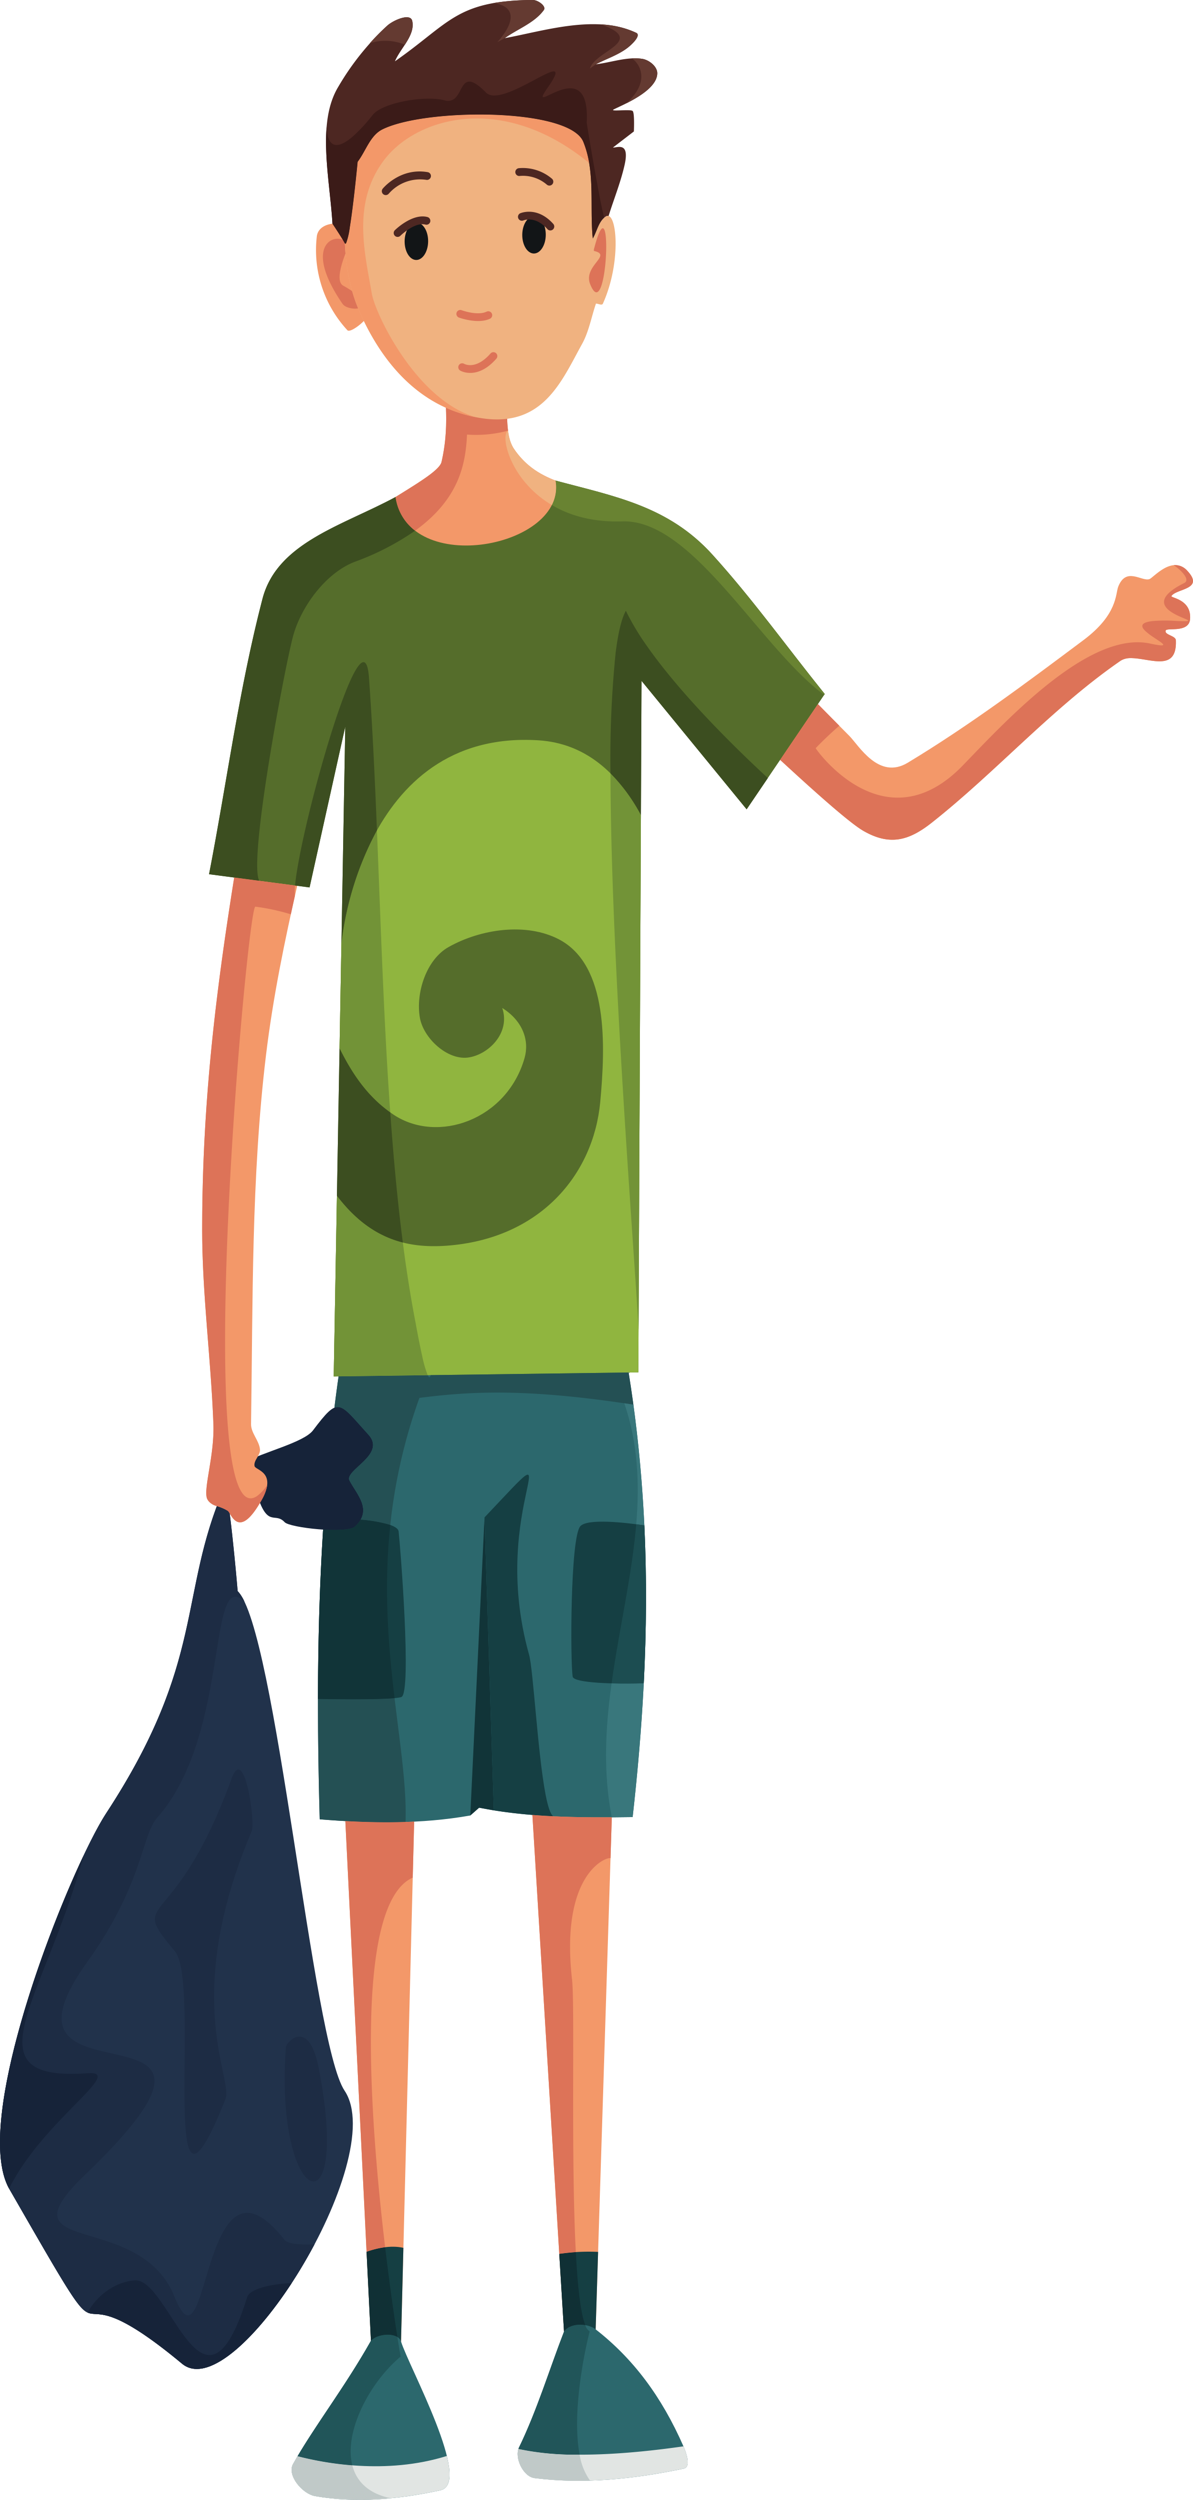
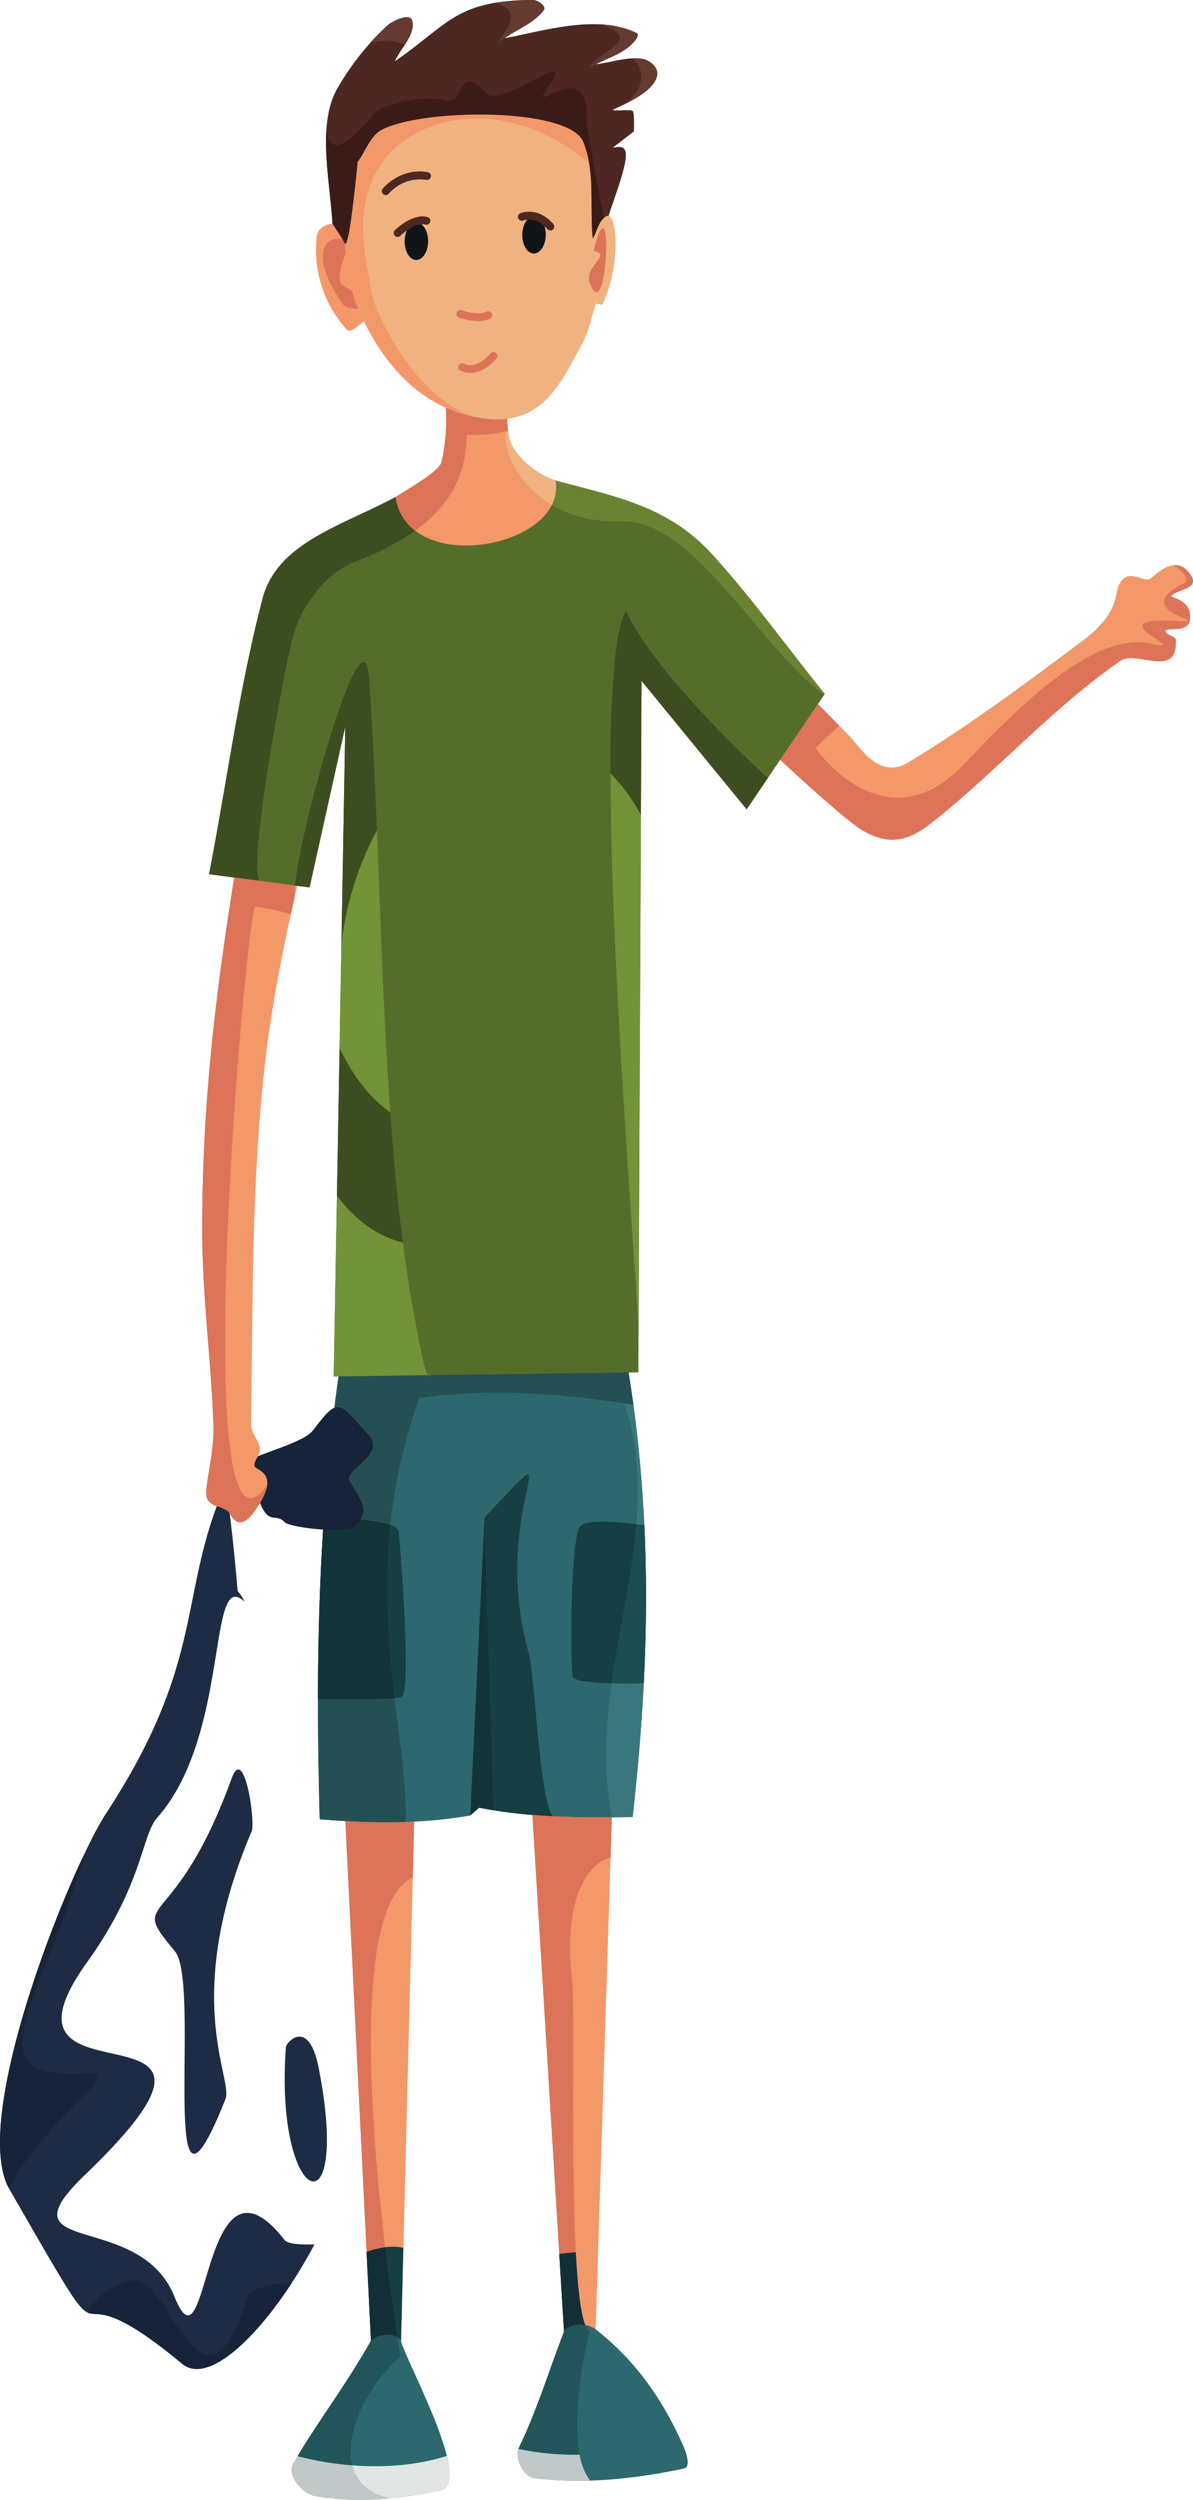
<svg xmlns="http://www.w3.org/2000/svg" width="292.168" height="611.768" viewBox="0 0 292.168 611.768">
  <g id="Group_1130" data-name="Group 1130" transform="translate(-5043.958 -1135.416)">
    <g id="Group_256" data-name="Group 256" transform="translate(5128.338 1577.101)">
      <path id="Path_247" data-name="Path 247" d="M0,0,6.809,138.112l6.864-.363L17.147.168Z" fill="#f39869" />
    </g>
    <g id="Group_257" data-name="Group 257" transform="translate(5174.021 1574.328)">
      <path id="Path_248" data-name="Path 248" d="M0,0,8.515,138.983l7.082-1L19.923,1.05Z" fill="#f39869" />
    </g>
    <g id="Group_1129" data-name="Group 1129" transform="translate(5043.959 1080.875)">
      <g id="Group_258" data-name="Group 258" transform="translate(77.871 386.203)">
        <path id="Path_249" data-name="Path 249" d="M4.325,0c-5.77,37.153-6.469,75.2-5.388,113.555,12.521,1.031,24.9,1.195,36.876-.929.722-.632,1.441-1.269,2.163-1.905,11.8,2.374,24.628,2.491,37.6,2.292,4.1-36.458,5.15-73.595-1.6-112.446Q39.149.285,4.325,0" transform="translate(1.489)" fill="#2c686d" />
      </g>
      <g id="Group_259" data-name="Group 259" transform="translate(139.92 426.921)">
        <path id="Path_250" data-name="Path 250" d="M1.663.8C-.855,3.372-.84,34.215-.239,37.686c.41,1.55,10.377,1.812,17.4,1.6.644-12.755.757-25.623.144-38.652C12.6-.056,3.509-1.087,1.663.8" transform="translate(0.573 0.275)" fill="#153f43" />
      </g>
      <g id="Group_260" data-name="Group 260" transform="translate(77.869 425.927)">
        <path id="Path_251" data-name="Path 251" d="M.935,2.184C.065,15.923-.3,29.748-.322,43.635c5.966.1,18.479.23,20.431-.48,2.585-.941-.281-37.192-.679-40.518C19.242,1.044,14.76.2,10.134-.252,6.6-.6,2.989-.713,1.13-.752,1.06.228,1,1.2.935,2.184" transform="translate(0.322 0.752)" fill="#153f43" />
      </g>
    </g>
    <g id="Group_262" data-name="Group 262" transform="translate(5159.133 1506.75)">
      <path id="Path_253" data-name="Path 253" d="M0,54.269,3.486-18.686l2.272,71.7-3.6-.652Z" transform="translate(0 18.686)" fill="#113438" />
    </g>
    <g id="Group_1127" data-name="Group 1127">
      <g id="Group_1126" data-name="Group 1126" transform="translate(5043.959 1080.875)">
        <g id="Group_263" data-name="Group 263" transform="translate(59.157 398.868)">
          <path id="Path_254" data-name="Path 254" d="M.4,10.141C5.19,7.49,15.1,5.206,17.363,2.211c6.411-8.484,6.255-6.981,13.583,1.07,4.463,4.908-5.977,8.656-4.638,11.229,1.741,3.354,5.767,7.172,1.339,11.229-2.026,1.855-15.957.328-17.237-1.05-2.233-2.409-3.826.968-6.177-5.056C2.64,15.548-1.658,13.779.415,10.379Z" transform="translate(0.139 3.492)" fill="#162339" />
        </g>
        <g id="Group_264" data-name="Group 264" transform="translate(0 418.592)">
-           <path id="Path_255" data-name="Path 255" d="M40.813.1C29.537,26.228,36.4,42.3,11.964,79.626,3.1,93.162-21.651,154.439-11.758,171.641c30.031,52.223,8.468,14.621,42.283,42.72,13.114,10.893,50.935-50.279,39.808-66.813C62.368,135.707,53.568,34.493,44.139,25.283,44.163,25.135,41.777-2.14,40.813.1" transform="translate(14.053 0.033)" fill="#21324b" />
-         </g>
+           </g>
        <g id="Group_265" data-name="Group 265" transform="translate(49.507 138.712)">
          <path id="Path_256" data-name="Path 256" d="M24.506,67.136q39.308-8.41,78.616-16.816c8.14,7.605,42.829,41.385,50.361,45.715,6.368,3.662,11.041,2.518,16.741-1.983,15.933-12.583,29.539-28.107,46.253-39.636,3.932-2.71,13.95,4.584,13.552-5.013-.047-1.148-2.854-1.292-2.495-2.382.266-.8,5.731.679,5.977-2.838.34-4.888-4.88-5.126-4.556-5.618,1.218-1.851,8.136-1.554,3.92-6.122-3.736-4.049-8.371,1.691-9.343,2-1.925.605-5.692-3.092-7.629,1.855-.675,1.73-.1,6.77-8.488,13.048C193.407,59.827,179.34,70.33,164.36,79.368c-7.125,4.3-12.006-4.279-14.3-6.567-12.349-12.333-47.128-48.557-59.676-57.6-5.888-4.236-16.554-3.447-22.6-12.864-3.732-5.813,1.37-21.961-5.552-24.062-19.494-5.919-7.469,7.746-12.048,27.478-1.015,4.377-24.089,13.68-32.62,25.623C11.7,39.6,8.635,52.39,6.976,62.357-.708,108.6-8.4,146.38-8.438,193.4c-.012,15.968,2.163,31.866,2.752,47.827.285,7.633-2.464,15.687-1.566,18.205.664,1.866,3.514,1.874,5.115,3.049.8.586,2.643,7.383,8.277-2.71,3.826-6.844-1.507-7.238-1.741-8.265-.312-1.39,1.445-2.643,1.327-4.06-.183-2.194-2.225-4.037-2.19-6.239.457-30.09.055-60.328,3.654-90.207,3.412-28.337,11.545-55.9,17.315-83.859" transform="translate(8.438 23.117)" fill="#f39869" />
        </g>
        <g id="Group_266" data-name="Group 266" transform="translate(51.194 172.146)">
          <path id="Path_257" data-name="Path 257" d="M63.115,0c2.842,16.331-36.169,23.82-39.167,4.021-12.958,7.008-29,11.115-32.593,24.913-5.767,22.145-8.726,44.934-13.087,67.4q12.31,1.616,24.62,3.237Q7.257,79.892,11.63,60.211,10.218,139.723,8.8,219.235q37.3-.5,74.606-.992.387-84.613.777-169.229,12.872,15.724,25.741,31.437l19.139-28.216c-9.179-11.377-17.713-23.308-27.54-34.131C90.772,6.255,77.775,3.912,63.115,0" transform="translate(21.732)" fill="#556d2b" />
        </g>
        <g id="Group_267" data-name="Group 267" transform="translate(81.731 235.604)">
-           <path id="Path_258" data-name="Path 258" d="M37.308.079C-6.392-2.7-10.964,49.772-10.964,49.772l-.457,25.678c3.237,6.543,7.16,12.2,13.228,16.246C12.563,98.853,29.519,93.043,33.88,77.86c1.238-4.3-.41-9.116-5.454-12.275,2.085,6.239-3.576,11.56-8.476,12.138-5.044.593-10.834-4.759-11.7-9.761-1.058-6.13,1.6-14.239,7.028-17.292,7.871-4.431,19.021-6.063,27.029-1.882,12.177,6.356,11.373,26.135,10.12,39.753-1.651,17.885-14.813,33.561-37.641,35.22-10.128.734-18.963-1.882-26.849-12.224l-.785,44.212,74.6-.992.629-136.387C56.79,8.064,48.767.809,37.308.079" transform="translate(12.846 0.027)" fill="#90b53f" />
-         </g>
+           </g>
        <g id="Group_272" data-name="Group 272" transform="translate(89.771 604.359)">
          <path id="Path_263" data-name="Path 263" d="M0,.92,1.074,22.69c1.839-.121,6.825-.73,7.367.187L9.019-.04C5.841-.778,2.3.1,0,.92" transform="translate(0 0.317)" fill="#153f43" />
        </g>
        <g id="Group_273" data-name="Group 273" transform="translate(71.415 625.886)">
          <path id="Path_264" data-name="Path 264" d="M14.453,1.1c1.624-1.843,6.645-2.163,7.367.187,1.886,6.13,17.647,34.674,9.624,36.419-10,2.171-20.6,3.221-30.672,1.417-3.127-.558-6.95-5.1-5.388-7.875C.534,22.105,7.987,12.571,14.453,1.1" transform="translate(4.976 0.379)" fill="#2c686d" />
        </g>
        <g id="Group_274" data-name="Group 274" transform="translate(136.964 605.56)">
-           <path id="Path_265" data-name="Path 265" d="M0,.408,1.163,19.425c1.534.672,5.817.457,7.75-.547l.6-18.951A48.692,48.692,0,0,0,0,.408" transform="translate(0 0.14)" fill="#153f43" />
+           <path id="Path_265" data-name="Path 265" d="M0,.408,1.163,19.425l.6-18.951A48.692,48.692,0,0,0,0,.408" transform="translate(0 0.14)" fill="#153f43" />
        </g>
        <g id="Group_275" data-name="Group 275" transform="translate(126.774 623.436)">
          <path id="Path_266" data-name="Path 266" d="M8.447,1.259c1.409-2.171,5.708-2.14,7.746-.55C25.321,7.829,32.309,17.039,37.74,29.424c.714,1.636,1.8,4.994.055,5.361C25.844,37.3,13.335,38.673,1.224,37.107c-2.788-.359-5.013-5.009-3.787-7.539,4.353-8.956,7.41-19.029,11.01-28.31" transform="translate(2.908 0.433)" fill="#2c686d" />
        </g>
        <g id="Group_276" data-name="Group 276" transform="translate(126.774 653.207)">
-           <path id="Path_267" data-name="Path 267" d="M.134.482C-.693,3.075,1.442,7.264,4.086,7.607,16.2,9.169,28.706,7.795,40.657,5.28c1.749-.367.66-3.725-.055-5.361a.837.837,0,0,1-.039-.086C17.305,3.176,5.272,1.685.134.482" transform="translate(0.046 0.166)" fill="#e1e5e3" />
-         </g>
+           </g>
        <g id="Group_277" data-name="Group 277" transform="translate(71.416 655.562)">
          <path id="Path_268" data-name="Path 268" d="M4.277,7.31c10.073,1.8,20.669.754,30.668-1.417,2.592-.562,2.7-3.916,1.6-8.41C21.615,2.16,6.369-.8-.014-2.466q-.562.955-1.1,1.9C-2.673,2.207,1.145,6.752,4.277,7.31" transform="translate(1.473 2.517)" fill="#e1e5e3" />
        </g>
        <g id="Group_278" data-name="Group 278" transform="translate(-0.001 423.114)">
          <path id="Path_269" data-name="Path 269" d="M52.087,98.471C49.2,137.3,68.153,145.08,60.141,103.73c-2.448-12.646-7.969-6.4-8.054-5.259M35.166-33.906a11.3,11.3,0,0,1,2.71,1.191,2.616,2.616,0,0,1,.445.617c.964,7.469,1.956,18.889,1.94,18.986A9.453,9.453,0,0,1,41.948-10.5c-9.2-8.835-3.362,32.436-21.36,52.828C16.66,46.775,17.2,58.449,3.378,77.739-24.28,116.333,52.2,82.382,2.913,129.72c-21.286,20.443,13.224,8.363,21.856,29.793,8.617,21.391,6.426-39.995,26.97-13.852.855,1.085,4.193,1.2,7.352,1.1-9.905,18.686-25.073,35.322-32.444,29.2-33.815-28.1-12.255,9.5-42.287-42.716C-25.533,116.044-.776,54.771,8.082,41.231,31.117,6.042,26.339-10.258,35.166-33.906m3.623,66.657C24.625,71.684,13.06,60.838,24.913,75.057c6.563,7.875-4.435,78.374,12.365,36.169,1.987-4.994-10.944-24.585,6.426-65.568.945-2.229-1.788-21.508-4.915-12.907" transform="translate(17.935 33.906)" fill="#1d2c44" />
        </g>
        <g id="Group_279" data-name="Group 279" transform="translate(71.414 655.611)">
          <path id="Path_270" data-name="Path 270" d="M.269,1.414C-1.293,4.186,2.529,8.731,5.656,9.289a67.7,67.7,0,0,0,18.58.527c-5.56-1.132-8.464-4.158-9.46-8.062A78.1,78.1,0,0,1,1.366-.487Z" transform="translate(0.092 0.487)" fill="#c0c9c8" />
        </g>
        <g id="Group_280" data-name="Group 280" transform="translate(72.874 623.438)">
          <path id="Path_271" data-name="Path 271" d="M0,23.934a78.033,78.033,0,0,0,13.411,2.241C11.6,19.1,16.054,9.145,22.223,2.453A32.21,32.21,0,0,1,25.245-.44c-.016,0-.273-1.464-.683-4.068-.039-.23-.074-.472-.113-.718-1.71-1.058-5.181-.558-6.477.914C11.955,6.365,5.076,15.368,0,23.934m54.081-1.757a67.369,67.369,0,0,0,15,1.394c-1.366-7.035-.242-16.632,1-23.429.523-2.874,1.07-5.247,1.46-6.719A2.986,2.986,0,0,1,70.46-8.135c-2-.34-4.256.125-5.2,1.585-3.6,9.28-6.657,19.353-11.01,28.31a3.57,3.57,0,0,0-.164.418" transform="translate(0 8.241)" fill="#215559" />
        </g>
        <g id="Group_281" data-name="Group 281" transform="translate(126.774 653.853)">
          <path id="Path_272" data-name="Path 272" d="M3.072,5.3a85.446,85.446,0,0,0,13.6.617A15.128,15.128,0,0,1,14.118-.427a67.3,67.3,0,0,1-15-1.4C-1.7.767.433,4.961,3.072,5.3" transform="translate(1.058 1.825)" fill="#c0c9c8" />
        </g>
        <g id="Group_282" data-name="Group 282" transform="translate(136.964 605.679)">
          <path id="Path_273" data-name="Path 273" d="M0,.319,1.163,19.337c.953-1.46,3.209-1.925,5.208-1.585C5.2,14.8,4.49,8.194,4.053-.11,2.6-.008,1.218.148,0,.319" transform="translate(0 0.11)" fill="#103035" />
        </g>
        <g id="Group_283" data-name="Group 283" transform="translate(89.771 604.483)">
          <path id="Path_274" data-name="Path 274" d="M0,.828,1.074,22.6c1.3-1.472,4.767-1.972,6.477-.914-.738-4.709-1.878-12.548-3-21.969A21.847,21.847,0,0,0,0,.828" transform="translate(0 0.285)" fill="#103035" />
        </g>
        <g id="Group_284" data-name="Group 284" transform="translate(77.869 390.418)">
          <path id="Path_275" data-name="Path 275" d="M.317,81.336q3.145.258,6.278.437c4.951.277,9.866.383,14.742.223.043-1.312.043-2.663.008-4.049-.2-7.66-1.527-16.441-2.694-26.256-4.107.39-13.747.285-18.76.2C-.12,61.678.04,71.5.317,81.336M24.742-21.794c11.6-1.468,24.839-2.417,50.169,1.324q1.124.164,2.229.336-.533-3.924-1.171-7.871l-48.491.648c-.172.714-.422.617-.714.008L4.94-27.057Q4.4-23.292,3.928-19.506c.18-.012.355-.02.535-.031a1.935,1.935,0,0,1,.336-.016c1.78.055,3.557,2.483,7.461,6.77C16.727-7.876,6.287-4.132,7.626-1.555,9.121,1.334,12.319,4.567,10.347,8A33.817,33.817,0,0,1,17.6,9.311a132.4,132.4,0,0,1,7.141-31.105" transform="translate(0.109 28.006)" fill="#245054" />
        </g>
        <g id="Group_285" data-name="Group 285" transform="translate(77.87 426.427)">
          <path id="Path_276" data-name="Path 276" d="M0,32.647c5.013.086,14.653.191,18.76-.2-1.484-12.5-2.717-26.685-1.05-42.38a33.815,33.815,0,0,0-7.254-1.308A7.12,7.12,0,0,1,9.07-9.57c-.917.839-4.287.988-7.812.765C.383,4.934.02,18.759,0,32.647" transform="translate(0 11.241)" fill="#113438" />
        </g>
        <g id="Group_286" data-name="Group 286" transform="translate(118.662 415.422)">
          <path id="Path_277" data-name="Path 277" d="M0,7.776l2.268,71.7c3.1.5,6.251.859,9.452,1.121q2.553.2,5.138.332c-.722-.437-1.359-2.464-1.921-5.388-1.917-9.987-3-30.476-4.025-34.143C.566,4.5,23.113-16.579,0,7.776" transform="translate(0 2.677)" fill="#153f43" />
        </g>
        <g id="Group_287" data-name="Group 287" transform="translate(148.423 397.952)">
          <path id="Path_278" data-name="Path 278" d="M1.008,50.987C-.273,60.232-.905,69.559.285,78.945c.207,1.6.461,3.213.777,4.822q2.548-.018,5.1-.059C7.383,72.862,8.332,61.962,8.887,50.967c-2.444.078-5.247.094-7.879.02M4.119-17.556c3.334,9.714,3.764,19.588,2.924,29.6.714.094,1.386.184,1.987.273C8.57,2.57,7.7-7.272,6.349-17.22Z" transform="translate(0.347 17.556)" fill="#39777c" />
        </g>
        <g id="Group_288" data-name="Group 288" transform="translate(149.776 427.554)">
          <path id="Path_279" data-name="Path 279" d="M4.49,0C3.42,12.779.277,25.776-1.546,38.941c2.631.074,5.435.055,7.879-.02C6.977,26.17,7.09,13.3,6.477.273,5.88.183,5.208.09,4.49,0" transform="translate(1.546)" fill="#1c4d51" />
        </g>
        <g id="Group_289" data-name="Group 289" transform="translate(81.731 243.8)">
          <path id="Path_280" data-name="Path 280" d="M1.4,30.948.943,56.626c3.088,6.247,6.8,11.689,12.415,15.683C11.754,49.75,11.024,26.02,10.1,3.286A77.274,77.274,0,0,0,1.4,30.948m65.9-41.6c.066,45.984,5.8,116.124,6.871,136.141L74.749-.454a43.391,43.391,0,0,0-7.449-10.2M.3,92.713l-.785,44.212L.7,136.908l21.825-.289a28.962,28.962,0,0,1-1.347-4.708c-.773-3.42-1.48-7.383-1.612-8.09-1.214-6.266-2.245-12.849-3.127-19.666C10.626,102.684,5.277,99.233.3,92.713" transform="translate(0.482 10.656)" fill="#729337" />
        </g>
        <g id="Group_290" data-name="Group 290" transform="translate(51.194 176.165)">
          <path id="Path_281" data-name="Path 281" d="M74.067,28.406a256.73,256.73,0,0,0-1.253,29.45,43.379,43.379,0,0,1,7.453,10.2l.148-32.839,25.741,31.437L111.348,59c-10.163-9.394-22.028-21.5-29.559-32.241a61.971,61.971,0,0,1-5.216-8.695c-1.1,2.022-1.917,5.583-2.507,10.346M7.859,46.413,6.918,99.456a77.274,77.274,0,0,1,8.7-27.662c-.426-10.471-.89-20.731-1.5-30.566q-.211-3.4-.445-6.735c-.586-8.277-3.924-2.182-7.586,8.457q-.422,1.23-.851,2.542C.831,58.934-3.764,77.756-4.436,85.3l.519.066,3.034.4ZM5.817,161.221c4.974,6.52,10.327,9.971,16.14,11.447-1.316-10.171-2.3-20.872-3.08-31.851-5.614-3.994-9.327-9.437-12.415-15.683ZM-12.416,15.136C-8.824,1.338,7.218-2.773,20.177-9.781a12.39,12.39,0,0,0,4.79,8.246A64.159,64.159,0,0,1,10.24,6.058C3.115,8.764-2.991,17.045-4.943,24.346c-2.085,7.8-10.994,55.011-8.25,59.805l-6.149-.808-6.161-.812c4.365-22.465,7.32-45.25,13.087-67.395" transform="translate(25.503 9.781)" fill="#3c4e20" />
        </g>
        <g id="Group_291" data-name="Group 291" transform="translate(49.51 145.499)">
          <path id="Path_282" data-name="Path 282" d="M107.971,73.123c7.492,6.836,13.985,12.462,16.769,14.063,6.372,3.662,11.041,2.518,16.741-1.979,15.933-12.587,29.539-28.11,46.253-39.64a4.823,4.823,0,0,1,2.975-.64c.394.016.8.051,1.21.1.781.1,1.593.238,2.393.367.4.062.8.125,1.2.176,3.221.418,5.989.117,5.774-5.017-.047-1.148-2.854-1.292-2.495-2.382.265-.8,5.735.679,5.977-2.838.34-4.888-4.88-5.122-4.556-5.618,1.222-1.851,8.136-1.554,3.92-6.122a3.923,3.923,0,0,0-3.377-1.421c1.866,1.245,4.154,3.588,2.577,4.373-14.727,7.317,9.257,9.827-2.268,9.261a37.059,37.059,0,0,0-5.439.043c-3.283.355-2.916,1.464-1.6,2.631,0,0,.008.008.016,0a11.988,11.988,0,0,0,1.1.875c.258.184.519.363.781.535,2.034,1.366,3.822,2.378.137,1.687q-.48-.094-1.089-.223a.862.862,0,0,0-.1-.02,14.1,14.1,0,0,0-2.4-.285c-.406-.016-.812-.012-1.222,0-14.391.586-32.179,19.834-42.115,30.113-19.306,19.962-36.2-4.2-36.056-4.209,1.9-1.983,3.943-3.893,5.782-5.485-1.546-1.558-3.307-3.346-5.232-5.3L104.375,69.82c1.214,1.124,2.417,2.229,3.6,3.3M-2.113,329.522l5.2,105.395A22.344,22.344,0,0,1,7.632,433.8C3.751,401.223.1,349.718,14.39,343.354l.347-13.7c-.7.035-1.406.062-2.108.086-4.876.156-9.792.055-14.742-.223m45.808-1.5,6.583,107.413c1.218-.172,2.6-.328,4.053-.433-1.222-23.433-.211-60.367-.921-66.657-2.936-25.932,8.378-30.1,9.421-29.746l.316-10c-4.634.027-9.237-.016-13.766-.223a.538.538,0,0,1-.547-.023q-2.588-.129-5.138-.332M27.688-9.788a30.208,30.208,0,0,0,10.046-.957c-.426-3.307-.168-7.41-.316-11.045a22.7,22.7,0,0,1-7.281-.886,42.4,42.4,0,0,1-8.234-2.5c.168,3.721.941,8.777.59,14.684a44.18,44.18,0,0,1-1.05,7.4c-.453,1.948-5.282,4.876-11.256,8.582a12.39,12.39,0,0,0,4.79,8.242C26.025,5.79,27.352-3,27.688-9.788M-24.117,105.747a52.74,52.74,0,0,1,8.652,1.866q.5-2.266,1-4.529a12.245,12.245,0,0,1,.035-2.514l-8.757-1.152-6.149-.808q-.586,3.66-1.14,7.3c-3.893,25.436-6.68,50.365-6.7,78.631-.016,15.968,2.159,31.87,2.752,47.827.281,7.633-2.467,15.687-1.57,18.205a3.529,3.529,0,0,0,2.405,1.858,11.168,11.168,0,0,1,2.71,1.191,2.6,2.6,0,0,1,.449.617c.968,1.6,2.928,5.017,7.406-2.589.141-.234.281-.48.422-.734a10.139,10.139,0,0,0,1.343-3.6,10.363,10.363,0,0,1-2.53,2.694c-16.144,10.627-2.475-143.274-.375-144.269a.042.042,0,0,1,.047,0" transform="translate(37.177 25.178)" fill="#dd7358" />
        </g>
        <g id="Group_292" data-name="Group 292" transform="translate(135.144 172.146)">
          <path id="Path_283" data-name="Path 283" d="M14.576,7.516c16.378,2.108,31.925,31.1,47.1,42.357l.152-.226C52.647,38.27,44.112,26.338,34.289,15.512,23.533,3.667,10.539,1.324-4.121-2.588a9.433,9.433,0,0,1-.9,5.989c4.3,2.546,9.971,4.236,17.265,4a14.088,14.088,0,0,1,2.331.113" transform="translate(5.019 2.588)" fill="#698332" />
        </g>
        <g id="Group_293" data-name="Group 293" transform="translate(123.791 159.932)">
          <path id="Path_284" data-name="Path 284" d="M.468,0C-1.508,1.214.936,12.134,11.193,18.205a9.475,9.475,0,0,0,.9-5.993A20.279,20.279,0,0,1,1.779,4.236,10.38,10.38,0,0,1,.468,0" transform="translate(0.161)" fill="#f0b280" />
        </g>
        <g id="Group_294" data-name="Group 294" transform="translate(77.354 109.236)">
          <path id="Path_285" data-name="Path 285" d="M7.3,1.811c-1.386-3.244-9-3.463-9.577.668A28.872,28.872,0,0,0,5.212,25.5c.765.828,5.478-2.916,5.466-4.6C10.619,14.437,9.842,7.753,7.3,1.811" transform="translate(2.515 0.624)" fill="#f39869" />
        </g>
        <g id="Group_295" data-name="Group 295" transform="translate(79.07 112.956)">
          <path id="Path_286" data-name="Path 286" d="M4.1,2.368c3.022-5.446-13.216-5.5-.7,12.759,1.562,2.276,10.721,1.468.141-4.47C.59,9,6.338-1.669,4.1,2.368" transform="translate(1.411 0.815)" fill="#dd7358" />
        </g>
        <g id="Group_296" data-name="Group 296" transform="translate(84.339 78.399)">
          <path id="Path_287" data-name="Path 287" d="M45.253,25.671c1.062-1.8,1.429-4.263,3.186-5.388,2.674-1.718,3.963,10.987-.714,21.333-.234.515-1.128-.012-1.694-.016-1.132,3.291-1.714,6.829-3.4,9.874-5.083,9.194-9.6,20.571-24.823,18.139C3.056,67.263-6.419,56.225-12.08,43.072c-2.557-5.938-3.432-12.626-3.459-19.092C-15.618,2.456-17-5.415,5.1-8,15.308-9.194,26-9.4,35.91-6.688a14.8,14.8,0,0,1,9.561,9.749c2.089,7.242-.144,15.074-.219,22.609" transform="translate(15.582 8.839)" fill="#f0b280" />
        </g>
        <g id="Group_297" data-name="Group 297" transform="translate(93.508 96.498)">
          <path id="Path_288" data-name="Path 288" d="M1.272,4.034a.961.961,0,0,1-1.347.156A.965.965,0,0,1-.231,2.84c.012-.012,4.217-5.232,11.026-4.056a.956.956,0,0,1,.785,1.1.962.962,0,0,1-1.1.785,10.182,10.182,0,0,0-9.2,3.365" transform="translate(0.438 1.389)" fill="#4d2722" />
        </g>
        <g id="Group_298" data-name="Group 298" transform="translate(126.245 95.648)">
-           <path id="Path_289" data-name="Path 289" d="M.8,1.449a.958.958,0,1,1-.23-1.9A11.032,11.032,0,0,1,8.653,2.128.959.959,0,1,1,7.4,3.581,8.97,8.97,0,0,0,.8,1.449" transform="translate(0.275 0.499)" fill="#4d2722" />
-         </g>
+           </g>
        <g id="Group_299" data-name="Group 299" transform="translate(99.092 109.022)">
          <path id="Path_290" data-name="Path 290" d="M2.109,6.8c1.585.016,2.9-2.026,2.924-4.545S3.784-2.326,2.2-2.342-.7-.316-.726,2.2.524,6.786,2.109,6.8" transform="translate(0.726 2.342)" fill="#121517" />
        </g>
        <g id="Group_300" data-name="Group 300" transform="translate(127.901 107.438)">
          <path id="Path_291" data-name="Path 291" d="M2.109,6.8c1.585.016,2.9-2.026,2.924-4.545S3.784-2.33,2.2-2.342-.7-.316-.726,2.2.524,6.786,2.109,6.8" transform="translate(0.726 2.342)" fill="#121517" />
        </g>
        <g id="Group_301" data-name="Group 301" transform="translate(96.416 107.502)">
          <path id="Path_292" data-name="Path 292" d="M1.214,3.528A.959.959,0,1,1-.129,2.158c.008-.012,4.228-4.2,7.969-3.225A.963.963,0,0,1,8.527.1.955.955,0,0,1,7.355.787C4.681.092,1.222,3.52,1.214,3.528" transform="translate(0.418 1.215)" fill="#4d2722" />
        </g>
        <g id="Group_302" data-name="Group 302" transform="translate(126.817 106.356)">
          <path id="Path_293" data-name="Path 293" d="M1,1.59A.959.959,0,0,1,.22-.16c.012,0,4.127-1.862,8.113,2.592A.958.958,0,0,1,6.9,3.71C3.855.305,1.012,1.586,1,1.59" transform="translate(0.346 0.547)" fill="#4d2722" />
        </g>
        <g id="Group_303" data-name="Group 303" transform="translate(111.768 130.398)">
          <path id="Path_294" data-name="Path 294" d="M.456,1.377A.961.961,0,0,1-.094.139a.961.961,0,0,1,1.238-.55c.008,0,3.826,1.421,6.106.347A.958.958,0,0,1,8.066,1.67c-3,1.413-7.6-.289-7.609-.293" transform="translate(0.157 0.474)" fill="#dd7358" />
        </g>
        <g id="Group_304" data-name="Group 304" transform="translate(112.232 140.726)">
          <path id="Path_295" data-name="Path 295" d="M.37,3.359A.958.958,0,1,1,1.295,1.68c.008,0,2.788,1.679,6.465-2.51A.957.957,0,0,1,9.111-.92.957.957,0,0,1,9.2.431C4.485,5.811.381,3.367.37,3.359" transform="translate(0.127 1.157)" fill="#dd7358" />
        </g>
        <g id="Group_305" data-name="Group 305" transform="translate(79.845 54.541)">
          <path id="Path_296" data-name="Path 296" d="M2.239,15.787C-3.074,24.533.123,38.03.806,49.309c0,0,1.968,2.893,3.03,4.79.34.609.785-1.222,1.234-3.986.945-5.868,1.9-15.945,1.9-15.945,2-2.631,3.057-6.407,6-7.9,10.362-5.247,45.82-5.415,49.264,3.018,2.991,7.332,1.546,15.765,2.319,23.648,1.062-1.8,1.429-4.263,3.186-5.392a.809.809,0,0,1,.687-.125c1.3-4.146,2.952-8.207,3.912-12.447,1.327-5.86-1.819-4.213-2.838-4.306l5.122-3.932s.211-4.486-.293-5-5.774.211-4.654-.383c1.843-.98,10.545-4.381,10.674-8.788.047-1.718-2-3.338-3.693-3.6C72.89,8.4,69.088,9.853,65.3,10.3c2.612-1.359,5.5-2.268,7.828-4.076C74.226,5.371,76.451,3.2,75.2,2.6,65.39-2.1,52.163,2.259,43,3.9c3.182-2.284,7.231-3.693,9.55-6.852.726-.98-1.468-2.491-2.686-2.483C31.092-5.28,29.557.19,16.1,9.568,17.517,6.277,21.093,3.2,20.347-.3c-.429-2.022-4.56-.246-6.11,1.128a64.94,64.94,0,0,0-12,14.961" transform="translate(0.771 5.436)" fill="#4d2722" />
        </g>
        <g id="Group_306" data-name="Group 306" transform="translate(144.248 110.4)">
          <path id="Path_297" data-name="Path 297" d="M.942,3.652c4.7-17.846,3.334,19.513-.972,8.8C-1.849,7.923,5.542,5.307.884,4.3a1.251,1.251,0,0,1,.059-.648" transform="translate(0.324 1.257)" fill="#dd7358" />
        </g>
        <g id="Group_307" data-name="Group 307" transform="translate(84.453 82.565)">
          <path id="Path_298" data-name="Path 298" d="M3.465,37.581c4.607,9.5,11.361,17.581,20.868,21.567a33.59,33.59,0,0,0,6.5,1.976A23.376,23.376,0,0,1,24.309,58C13.389,50.7,6.131,35.114,5.405,30.87,3.707,20.942.505,8.8,8.341-1.691c7.816-10.471,29.016-16.851,50.3.629A24.471,24.471,0,0,0,57.21-6.244c-3.444-8.437-38.9-8.265-49.264-3.018-2.948,1.5-4,5.267-6,7.9,0,0-.957,10.077-1.9,15.941a17.1,17.1,0,0,1-.917,3.947c-.113.2-.219.219-.316.043.031.687.07,1.374.125,2.061.012.133.02.269.031.406A49.246,49.246,0,0,0,.6,30.288,37.875,37.875,0,0,0,2.067,34.5c.043.1.082.2.129.3.4.937.824,1.866,1.269,2.78" transform="translate(1.193 12.94)" fill="#f39869" />
        </g>
        <g id="Group_308" data-name="Group 308" transform="translate(79.845 72.012)">
          <path id="Path_299" data-name="Path 299" d="M.112,10.051c-.644,7.5.964,16.136,1.425,23.765,0,0,1.472,2.163,2.561,3.978.168.281.328.554.469.812.1.172.207.148.32-.043A17.009,17.009,0,0,0,5.8,34.616c.949-5.868,1.905-15.941,1.905-15.941,2-2.635,3.057-6.411,6-7.906,10.358-5.247,45.82-5.415,49.26,3.018a24.545,24.545,0,0,1,1.437,5.181c1.011,5.977.289,12.388.886,18.467.98-1.659,1.366-3.885,2.8-5.107-.4-1.409-1.058-4.728-1.741-8.433-.789-4.263-1.6-9.038-2.093-12-.277-1.691-.449-2.788-.445-2.862C64.75-8.811,48.446,8.825,54.295.442c7.785-11.15-10.944,5.579-15.168,1.269-5.813-5.927-5.446-.422-7.66,1.46a2.565,2.565,0,0,1-2.495.445q-.375-.1-.8-.176C23.2,2.559,13.7,4.312,11.411,7.173c-.144.18-.285.355-.426.527a38.91,38.91,0,0,1-4.338,4.654C1.6,16.8.174,13.713.112,10.051" transform="translate(0.038 3.461)" fill="#3b1b18" />
        </g>
        <g id="Group_309" data-name="Group 309" transform="translate(90.549 54.542)">
          <path id="Path_300" data-name="Path 300" d="M0,7.882a12.349,12.349,0,0,1,8.6.347c1.218-1.878,2.249-3.771,1.812-5.81C9.983.4,5.856,2.174,4.306,3.548A51.266,51.266,0,0,0,0,7.882M62.839,22.574c3.2-1.612,7.492-4.2,7.582-7.293.051-1.718-2-3.338-3.693-3.592a12.667,12.667,0,0,0-2.549-.109c1.222.656,5.239,5.06-1.339,10.994M55.366,13.02l-1.445,1.031C55.155,9.752,67.895,7.3,56.643,3.26a22.957,22.957,0,0,1,8.624,2.061c1.253.6-.972,2.772-2.069,3.623-2.323,1.8-5.22,2.717-7.832,4.076M31.257,7.6l1.815-.984c3.182-2.284,7.227-3.7,9.55-6.852.722-.984-1.468-2.491-2.686-2.483a58.614,58.614,0,0,0-9.655.757c4.248.515,6.462,3.35.976,9.561" transform="translate(0 2.714)" fill="#643a31" />
        </g>
        <g id="Group_311" data-name="Group 311" transform="translate(0.001 508.677)">
          <path id="Path_302" data-name="Path 302" d="M15.209,0C4.613,22.383-11.078,67-3.016,81.458c8.328-16.78,28.641-28.915,19.283-28.235C-13.717,55.4,5.843,34.982,15.209,0M16.22,111.8c2.78,1.265,4.986-2.565,23.121,12.505,6.087,5.06,17.5-5.411,26.865-19.736-5.232.262-10.276,1.413-10.92,3.475-10.721,34.357-18.9-4.72-27.509-4.127-5.154.355-9.585,4.119-11.557,7.883" transform="translate(5.237)" fill="#162339" />
        </g>
      </g>
    </g>
  </g>
</svg>